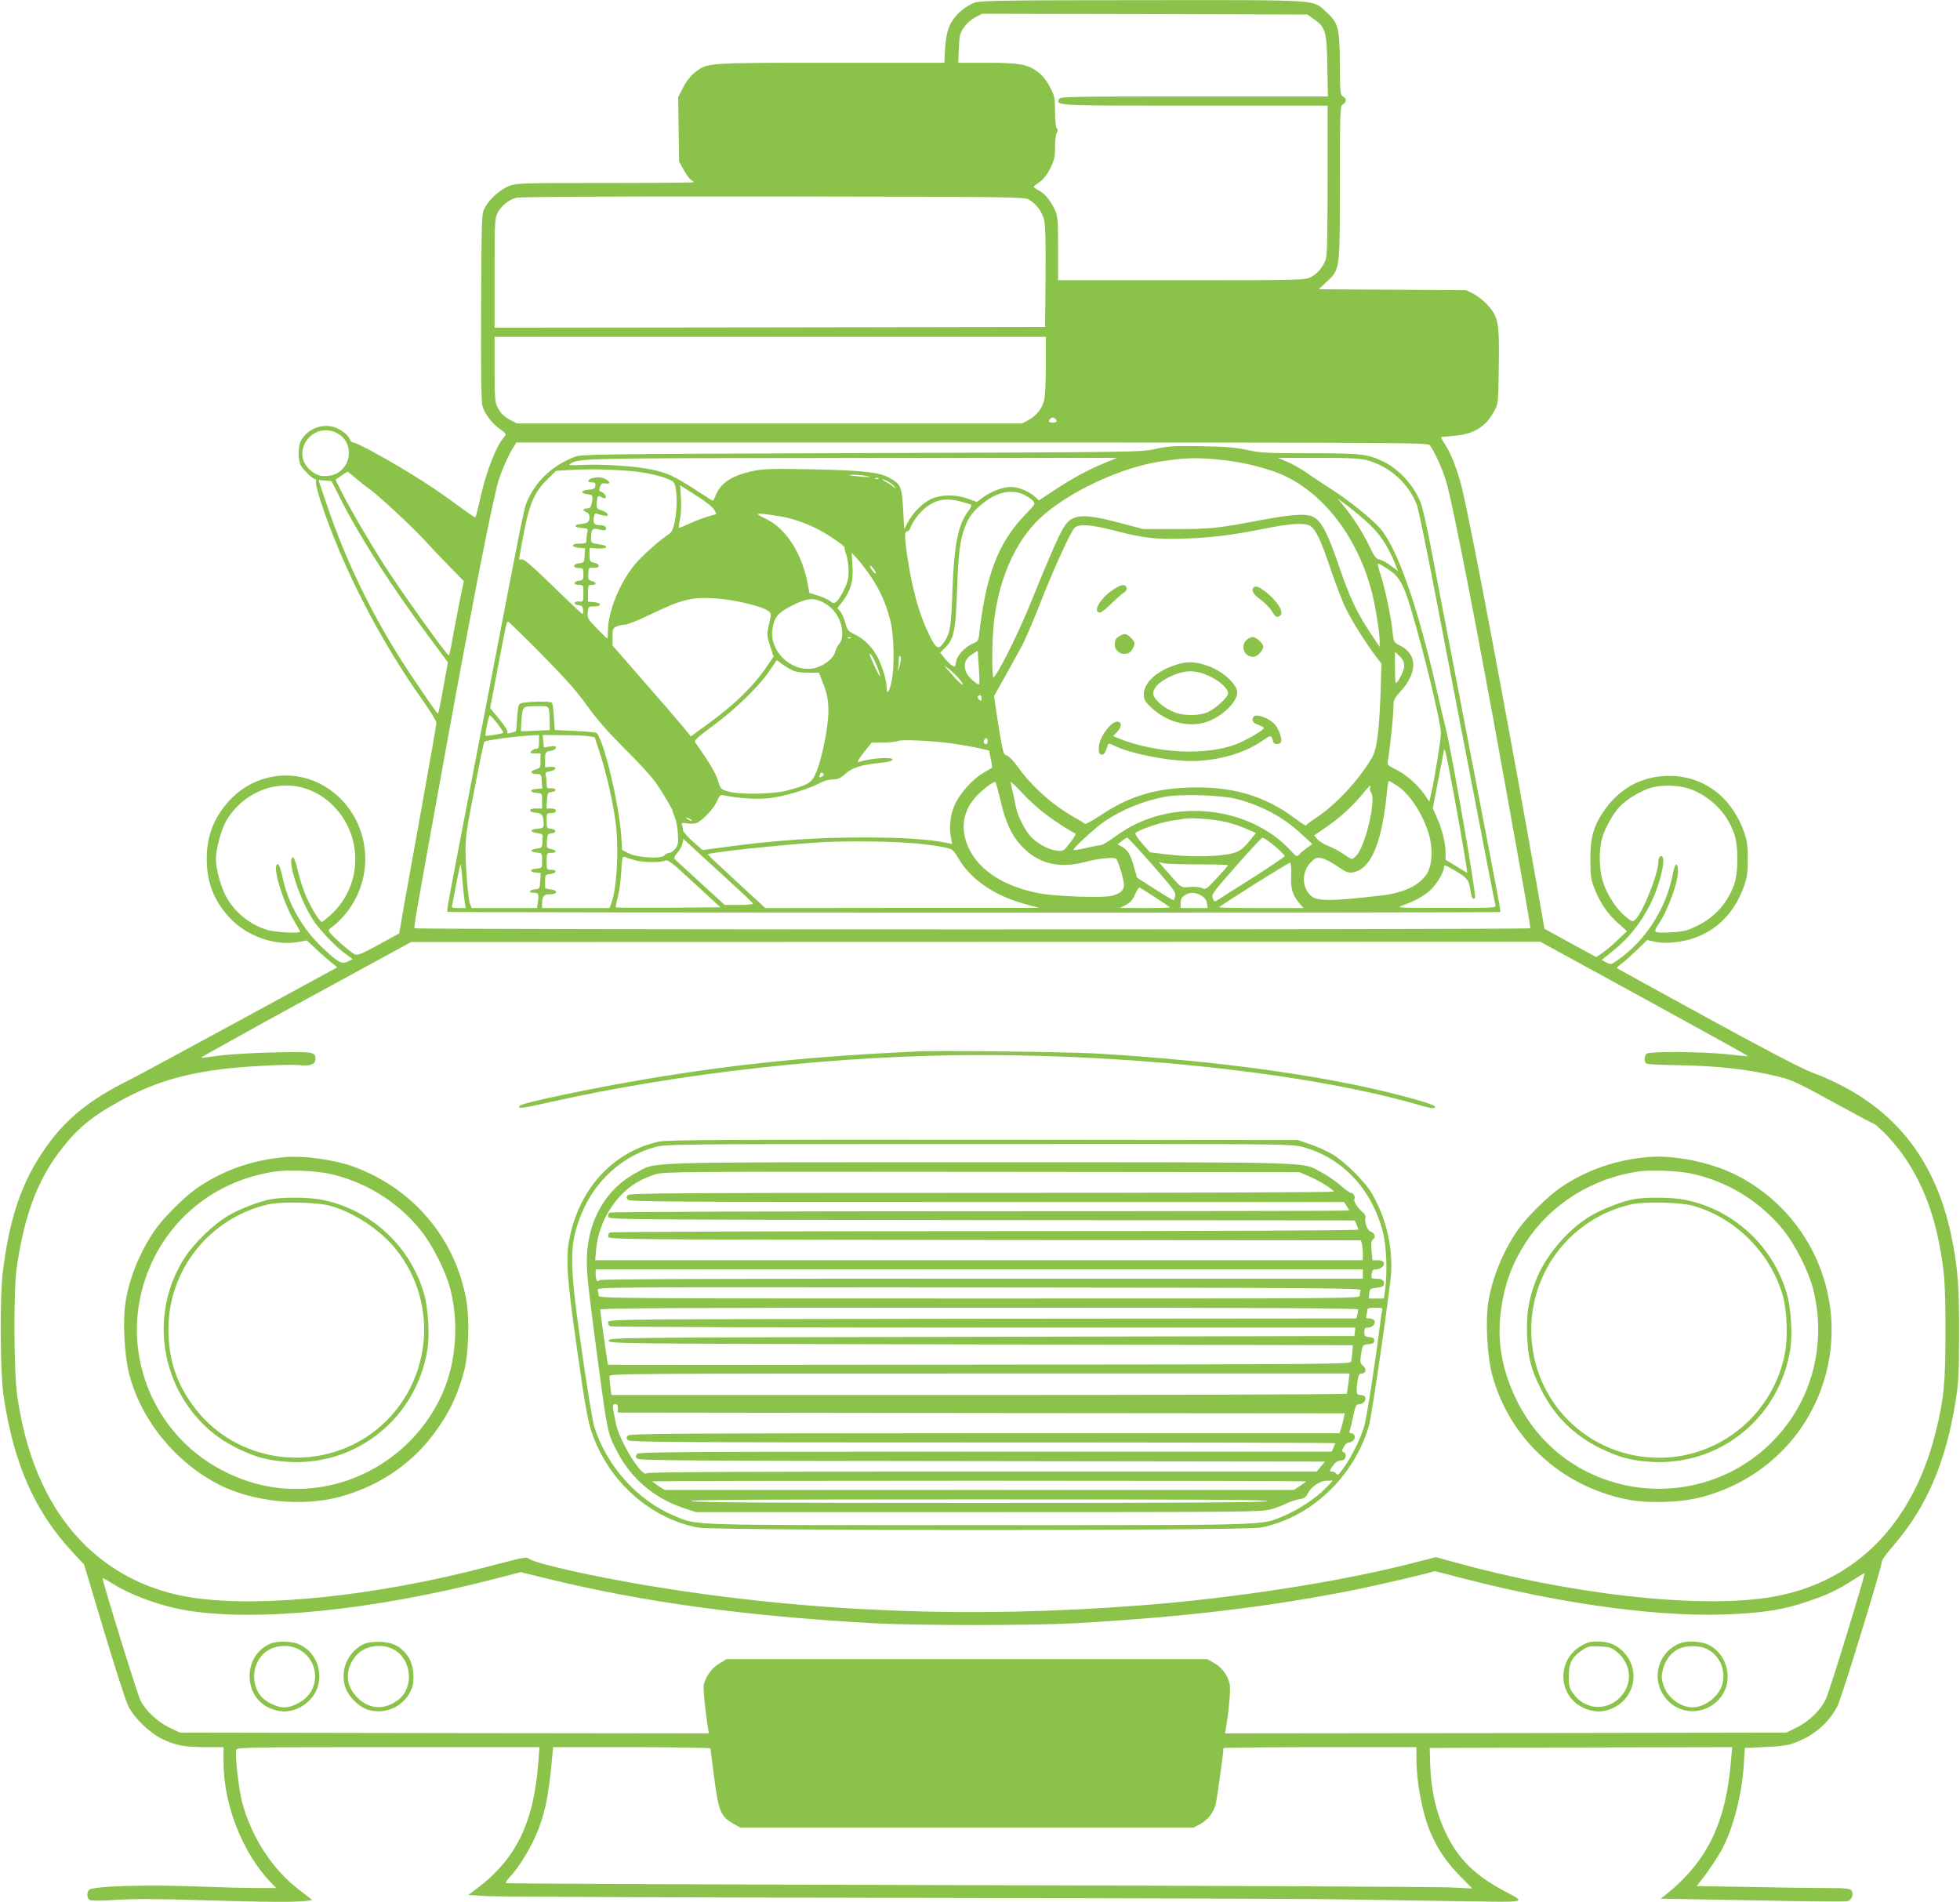
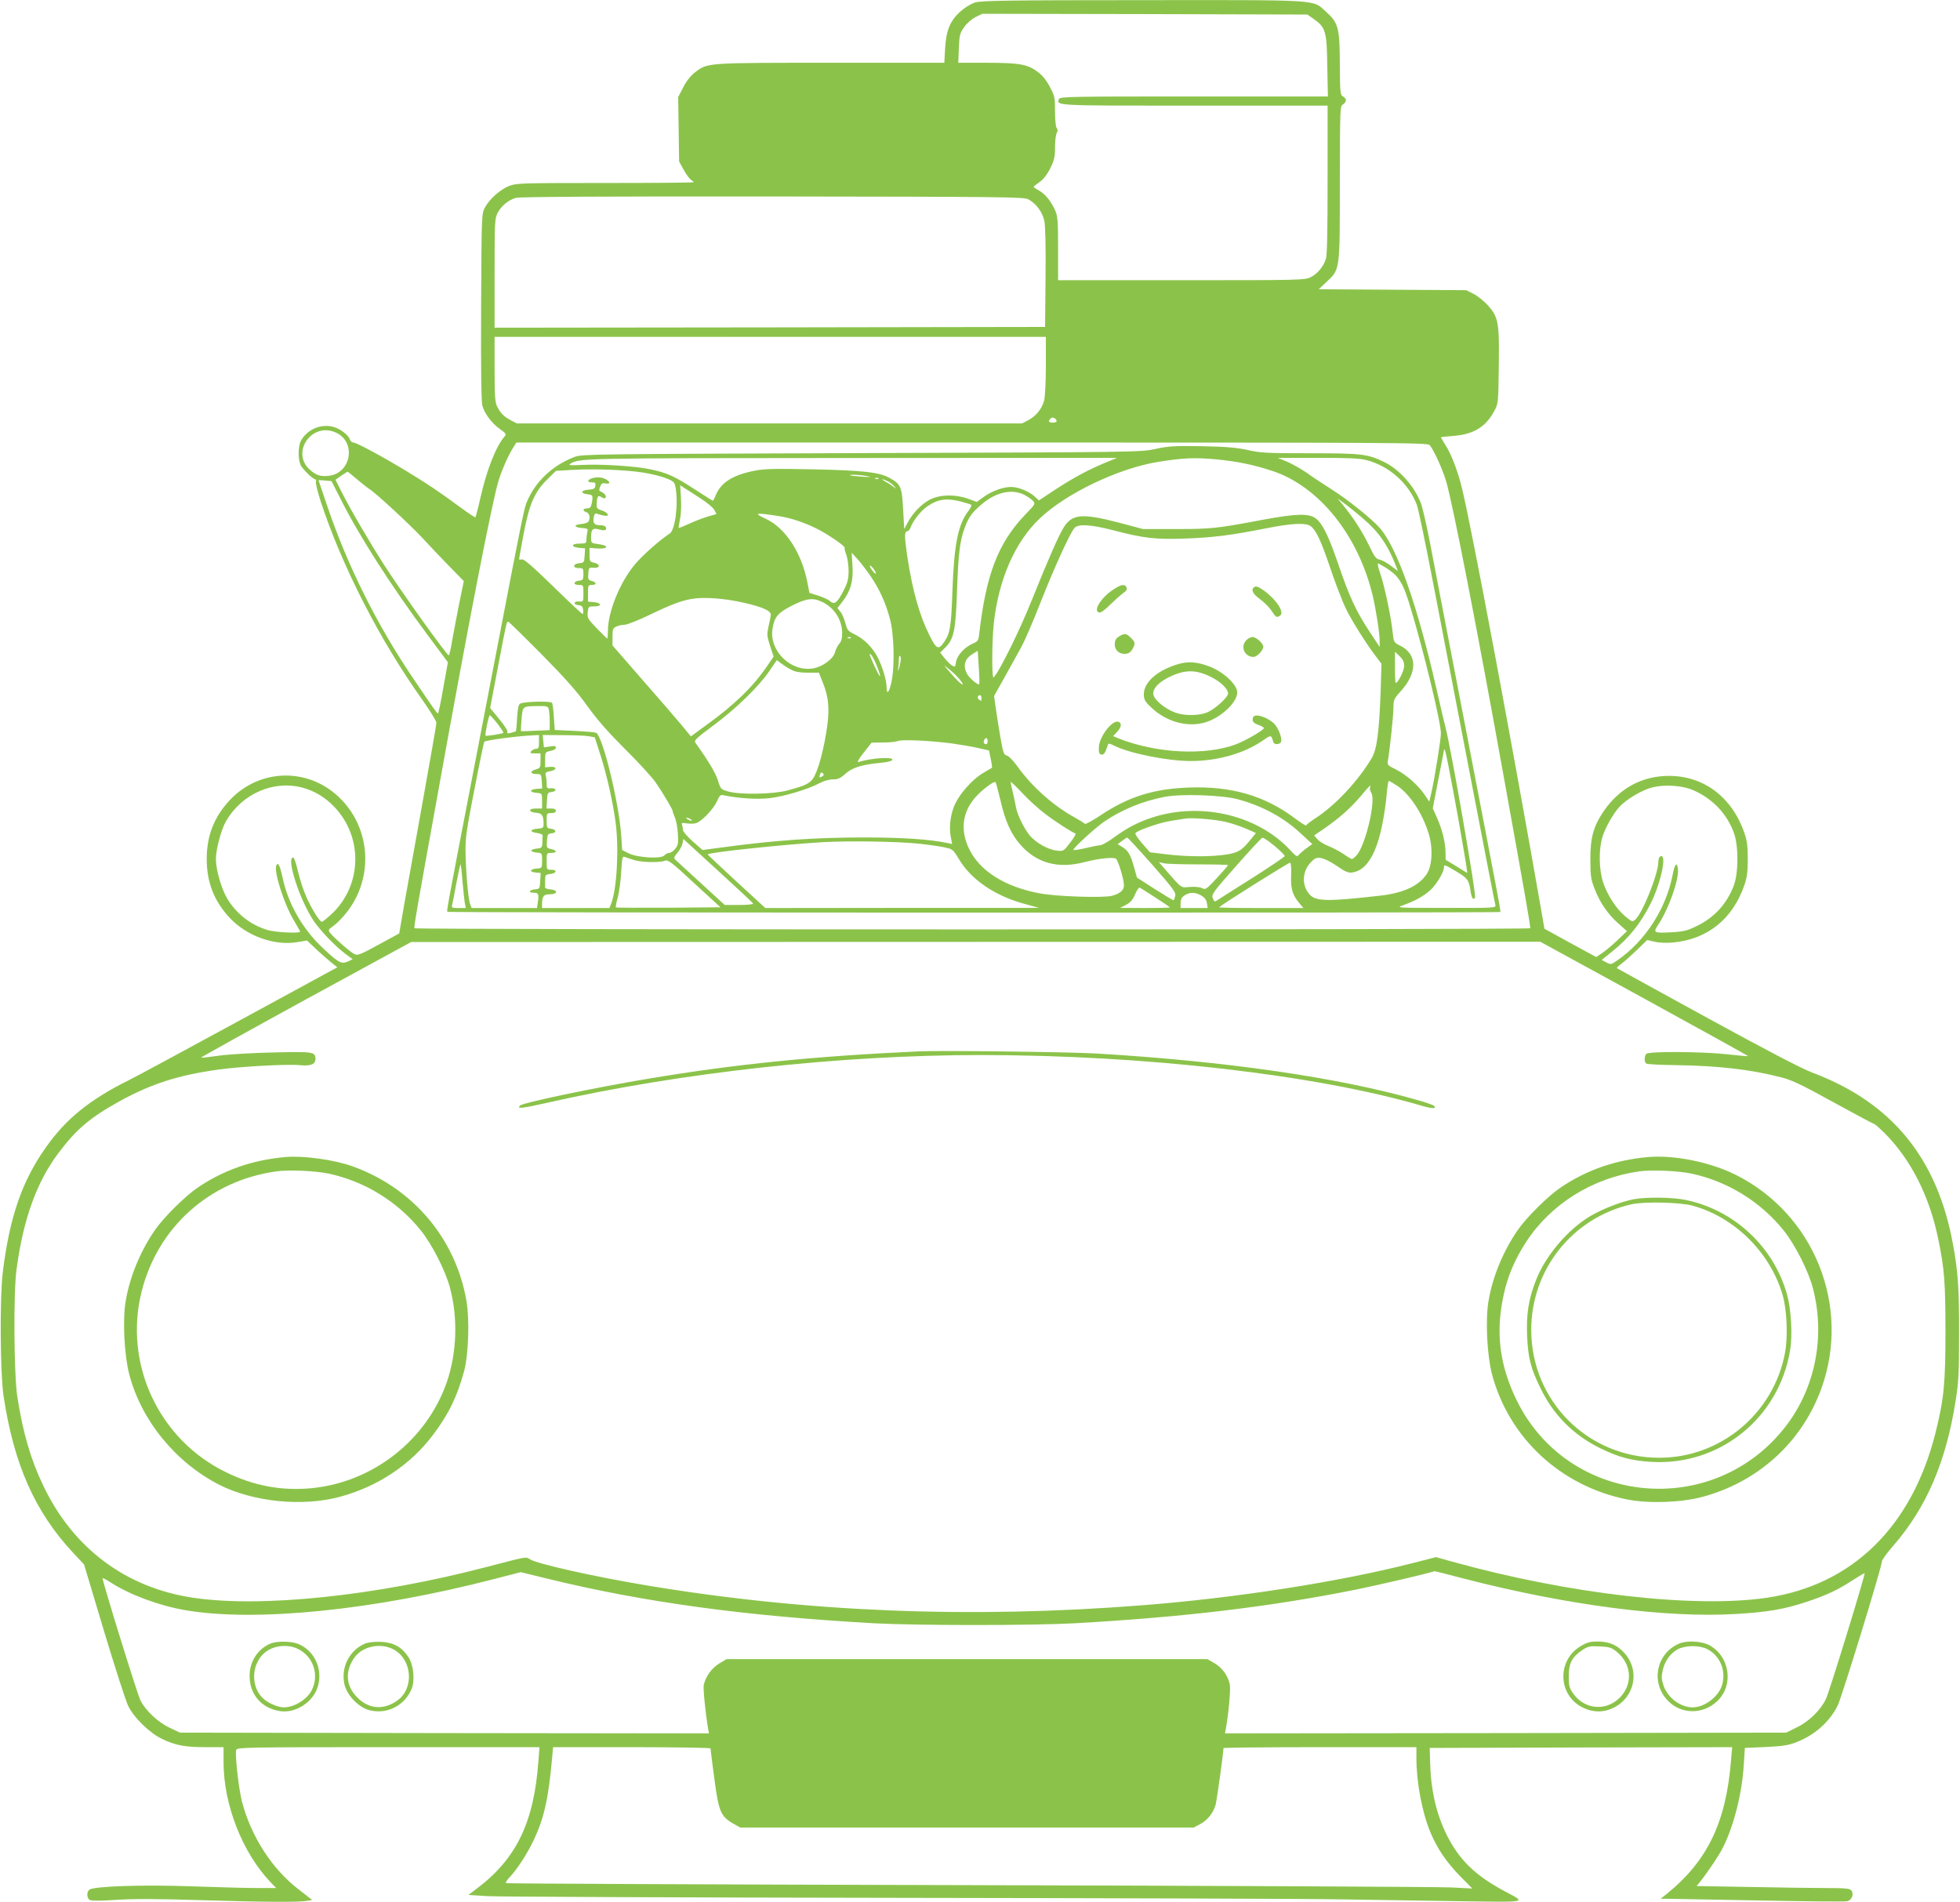
<svg xmlns="http://www.w3.org/2000/svg" version="1.0" width="1280pt" height="1242pt" viewBox="0 0 1280 1242" preserveAspectRatio="xMidYMid meet">
  <g transform="translate(0,1242) scale(0.1,-0.1)" fill="#8bc34a" stroke="none">
    <path d="M6369 12404 c-27 -8 -68 -33 -97 -59 -68 -61 -93 -124 -100 -242 l-5 -93 -742 0 c-819 0 -803 1 -887 -63 -27 -21 -55 -56 -76 -97 l-33 -64 3 -211 3 -210 30 -54 c16 -30 38 -59 47 -65 10 -6 18 -13 18 -16 0 -3 -260 -5 -578 -5 -544 0 -580 -1 -626 -19 -59 -23 -129 -85 -159 -141 -22 -40 -22 -46 -25 -648 -2 -393 1 -621 8 -646 14 -52 62 -116 115 -153 39 -28 43 -34 31 -47 -56 -64 -117 -219 -157 -395 -16 -72 -32 -132 -34 -134 -2 -3 -44 25 -92 60 -147 108 -212 152 -348 235 -159 97 -336 193 -358 193 -8 0 -18 9 -22 20 -9 28 -60 68 -104 81 -83 25 -177 -15 -217 -92 -18 -36 -18 -122 0 -158 16 -29 80 -91 95 -91 5 0 7 -8 4 -18 -2 -9 12 -66 31 -126 139 -423 387 -908 664 -1296 50 -71 92 -139 92 -150 0 -10 -40 -241 -89 -512 -49 -271 -104 -577 -122 -679 l-32 -185 -134 -73 c-113 -62 -138 -72 -156 -63 -26 11 -133 105 -159 137 -17 21 -16 23 23 51 22 16 60 56 86 89 191 248 146 601 -99 788 -206 156 -490 131 -667 -58 -103 -110 -151 -233 -151 -385 0 -152 48 -275 151 -385 112 -119 294 -184 445 -157 l59 10 60 -57 c33 -31 78 -70 99 -87 l39 -31 -634 -345 c-349 -190 -677 -367 -729 -393 -254 -126 -411 -253 -541 -439 -156 -220 -237 -457 -281 -816 -20 -164 -17 -655 5 -805 67 -447 205 -759 455 -1026 l71 -76 130 -434 c72 -239 143 -459 158 -489 37 -78 142 -179 223 -217 88 -42 150 -53 285 -53 l115 0 0 -99 c0 -277 124 -592 308 -784 l36 -37 -119 0 c-66 0 -258 5 -428 11 -322 12 -646 1 -674 -22 -19 -16 -16 -57 4 -67 11 -6 78 -6 173 1 111 7 266 7 545 -2 427 -13 640 -14 697 -5 l37 6 -86 67 c-175 133 -313 347 -373 576 -22 88 -47 312 -37 338 6 16 81 17 993 17 l987 0 -7 -92 c-29 -400 -144 -638 -404 -833 l-53 -40 128 -8 c70 -4 1273 -9 2673 -11 1400 -2 2707 -6 2905 -10 198 -3 545 -8 770 -12 457 -6 433 -11 290 66 -191 102 -296 205 -376 365 -71 143 -106 299 -110 490 l-2 80 987 3 988 2 -7 -82 c-32 -408 -154 -661 -420 -876 l-40 -32 40 0 c22 0 291 -5 597 -11 306 -6 568 -9 582 -5 30 7 45 48 26 71 -10 12 -41 15 -159 15 -80 0 -305 3 -499 7 l-352 6 25 31 c45 56 122 170 147 221 71 140 125 355 136 540 l7 110 135 6 c106 5 148 11 195 29 124 47 220 131 276 241 27 55 289 907 289 942 0 10 33 55 73 101 217 249 346 548 409 951 19 120 22 183 22 435 1 291 -7 408 -40 585 -103 564 -401 926 -918 1120 -65 24 -307 150 -685 357 -322 176 -588 323 -591 325 -3 3 9 14 25 26 17 12 62 52 101 89 l71 69 49 -11 c28 -7 79 -9 119 -5 225 20 391 153 467 375 18 51 22 88 22 170 0 82 -4 119 -22 170 -80 233 -264 373 -492 373 -178 0 -327 -82 -430 -235 -65 -97 -85 -173 -84 -313 0 -105 4 -128 27 -188 35 -91 87 -167 156 -228 l56 -50 -63 -60 c-34 -33 -80 -70 -100 -84 l-38 -25 -169 92 -169 93 -18 105 c-190 1089 -453 2493 -520 2770 -26 108 -69 223 -108 283 -16 26 -30 49 -30 51 0 2 36 6 80 9 133 10 213 59 268 162 27 50 27 52 30 293 4 287 -2 321 -73 400 -25 27 -66 60 -92 73 l-48 24 -482 3 -481 3 48 45 c92 86 90 69 90 646 1 490 1 504 20 516 25 16 26 38 1 52 -18 9 -20 23 -21 211 -1 238 -9 270 -92 344 -88 79 -20 75 -1197 74 -877 0 -1054 -3 -1092 -15z m2212 -109 c76 -54 84 -81 87 -307 l4 -198 -875 0 c-799 0 -875 -1 -881 -16 -17 -45 -33 -44 885 -44 l869 0 0 -484 c0 -334 -3 -493 -11 -517 -17 -51 -55 -97 -99 -119 -38 -19 -60 -20 -845 -20 l-805 0 0 208 c0 183 -3 212 -20 250 -28 61 -65 106 -105 128 -19 10 -35 21 -35 24 1 3 18 17 39 31 25 18 49 48 70 90 26 53 31 73 31 136 0 41 5 84 11 95 8 14 8 23 0 31 -6 6 -11 51 -11 108 0 90 -2 102 -33 160 -20 40 -48 75 -75 96 -70 53 -121 63 -335 63 l-189 0 4 95 c3 85 7 99 34 137 17 25 48 52 74 66 l45 22 1062 -2 1061 -3 43 -30z m-1865 -1177 c52 -28 91 -82 104 -140 7 -35 10 -159 8 -373 l-3 -320 -1797 -3 -1798 -2 0 355 c0 336 1 358 20 395 23 45 70 84 120 98 23 7 604 10 1675 9 1522 -2 1642 -3 1671 -19z m114 -1085 c0 -105 -5 -206 -11 -228 -15 -55 -52 -101 -102 -128 l-42 -22 -1650 0 -1650 0 -40 21 c-46 25 -66 45 -89 91 -13 26 -16 68 -16 243 l0 210 1800 0 1800 0 0 -187z m70 -364 c0 -5 -11 -9 -25 -9 -27 0 -32 9 -13 28 12 12 38 -1 38 -19z m-4704 -75 c131 -62 98 -262 -46 -281 -53 -7 -84 2 -125 38 -130 114 13 318 171 243z m7141 -81 c31 -40 84 -158 108 -239 43 -147 200 -952 374 -1919 142 -787 178 -990 174 -997 -5 -10 -7281 -10 -7286 0 -5 8 13 111 159 917 195 1084 350 1880 391 2010 24 75 67 172 101 222 l14 23 2976 0 c2821 0 2976 -1 2989 -17z m-7008 -221 c31 -26 67 -55 81 -64 46 -29 276 -242 355 -328 43 -47 120 -128 171 -180 l93 -95 -29 -140 c-15 -77 -36 -186 -46 -242 -9 -57 -20 -103 -23 -103 -14 1 -309 414 -422 590 -97 152 -220 362 -279 479 l-39 78 37 26 c20 14 39 25 41 26 3 1 30 -21 60 -47z m-110 -120 c121 -244 338 -583 576 -902 l130 -175 -30 -167 c-16 -93 -32 -168 -35 -168 -6 1 -28 32 -155 220 -242 356 -435 743 -569 1139 -31 90 -56 164 -56 165 0 1 19 0 43 -2 l42 -4 54 -106z m-243 -1896 c78 -21 148 -63 208 -126 187 -196 181 -508 -14 -695 -32 -30 -63 -55 -68 -55 -14 0 -66 83 -102 164 -17 37 -41 110 -53 162 -12 52 -26 94 -32 94 -49 2 43 -281 135 -416 45 -65 144 -168 203 -211 l50 -37 -31 -15 c-42 -19 -61 -9 -164 88 -133 125 -227 290 -263 462 -17 78 -30 103 -41 76 -16 -42 53 -256 117 -361 21 -36 39 -67 39 -70 0 -13 -160 -5 -211 10 -109 32 -204 105 -264 204 -39 65 -75 189 -75 260 0 65 35 194 67 249 104 178 310 268 499 217z m9088 -19 c124 -57 213 -151 259 -275 31 -82 31 -262 0 -344 -44 -118 -126 -209 -239 -264 -63 -31 -85 -37 -163 -42 -123 -7 -128 -4 -90 52 65 97 134 290 127 359 -5 52 -21 37 -34 -33 -43 -224 -179 -435 -361 -561 -41 -29 -44 -29 -73 -14 l-30 16 72 58 c105 84 183 182 246 307 71 141 112 340 63 310 -6 -4 -11 -19 -11 -34 0 -78 -102 -333 -150 -377 -19 -17 -21 -16 -64 19 -58 47 -119 140 -146 222 -28 83 -30 213 -6 295 18 62 73 159 114 202 41 43 121 93 187 117 85 30 218 24 299 -13z m-325 -1359 c374 -205 679 -374 677 -375 -2 -2 -63 4 -137 12 -166 18 -510 20 -527 3 -15 -15 -15 -55 0 -64 6 -4 95 -9 197 -10 273 -4 480 -28 677 -78 74 -18 133 -46 347 -164 142 -78 262 -142 266 -142 5 0 34 -26 66 -57 174 -174 297 -416 354 -700 39 -189 46 -281 46 -598 0 -340 -10 -442 -65 -662 -154 -613 -543 -994 -1100 -1077 -471 -70 -1291 23 -2054 235 l-108 30 -157 -40 c-477 -122 -1158 -228 -1771 -275 -1114 -87 -2182 -44 -3224 130 -337 56 -719 141 -765 171 -28 18 -18 19 -286 -51 -720 -188 -1469 -267 -1915 -200 -440 66 -784 324 -979 735 -81 170 -132 345 -168 579 -22 143 -26 677 -5 830 44 328 131 570 273 759 116 155 207 233 401 340 204 112 382 170 644 206 139 20 456 37 530 29 72 -7 104 5 104 40 0 47 -13 49 -273 43 -138 -3 -291 -12 -356 -21 -62 -9 -115 -15 -118 -13 -2 2 306 173 684 380 l688 375 3687 1 3687 1 680 -372z m-1176 -3788 c671 -173 1321 -258 1777 -230 204 12 316 31 461 80 129 43 200 76 304 144 38 24 71 44 72 42 6 -6 -230 -776 -253 -822 -34 -72 -111 -147 -192 -186 l-67 -33 -1832 -3 -1833 -2 5 27 c20 113 33 264 26 295 -13 57 -49 106 -99 136 l-47 27 -1570 0 -1570 0 -47 -28 c-48 -28 -89 -84 -102 -140 -5 -23 10 -179 29 -290 l5 -27 -1728 2 -1727 3 -65 31 c-78 36 -159 112 -193 180 -20 39 -247 773 -247 797 0 4 26 -10 57 -30 122 -78 313 -149 481 -178 457 -79 1226 -2 2015 202 l178 46 167 -41 c636 -156 1299 -246 2142 -293 277 -15 1035 -15 1305 0 716 40 1283 108 1845 221 146 30 444 99 508 119 2 1 90 -21 195 -49z m-4923 -1108 c0 -5 11 -94 25 -197 28 -215 42 -248 125 -295 l45 -25 1480 0 1480 0 42 22 c50 27 87 74 102 128 8 31 51 339 51 369 0 3 284 6 630 6 l630 0 0 -73 c0 -156 37 -353 91 -482 44 -106 105 -196 195 -288 l79 -80 -140 7 c-77 4 -1495 11 -3152 15 -1657 4 -3015 10 -3019 13 -3 4 6 19 21 35 53 56 116 153 161 247 68 145 96 271 120 539 l6 67 514 0 c283 0 514 -4 514 -8z" />
    <path d="M7545 9488 c-99 -21 -114 -21 -1920 -27 -1738 -6 -1822 -7 -1870 -24 -148 -55 -264 -166 -318 -304 -15 -39 -41 -167 -167 -823 -27 -140 -108 -561 -180 -935 -172 -892 -174 -904 -168 -910 6 -6 6869 -7 6875 -1 5 5 10 -21 -237 1261 -100 517 -199 1034 -221 1149 -22 115 -49 231 -59 258 -42 112 -141 223 -243 272 -105 51 -146 56 -483 56 -279 0 -321 2 -405 21 -74 16 -139 22 -299 25 -180 3 -217 1 -305 -18z m-330 -91 c-112 -47 -205 -97 -326 -176 l-104 -69 -25 23 c-37 35 -109 65 -157 65 -53 0 -129 -28 -183 -68 l-41 -30 -57 21 c-84 30 -182 28 -248 -5 -57 -30 -112 -87 -146 -150 l-23 -43 -7 130 c-8 146 -16 164 -87 203 -66 38 -173 50 -501 57 -251 5 -318 4 -382 -9 -142 -28 -218 -76 -253 -158 -8 -21 -17 -38 -20 -38 -2 0 -57 35 -122 77 -128 83 -178 106 -285 128 -98 21 -317 35 -440 29 -83 -4 -99 -3 -84 7 60 37 62 37 1841 38 l1730 1 -80 -33z m730 23 c138 -14 233 -33 360 -74 308 -100 567 -422 661 -822 21 -92 44 -239 44 -289 l0 -40 -66 100 c-88 134 -131 226 -204 440 -64 187 -103 266 -148 300 -45 33 -126 31 -338 -8 -305 -58 -345 -62 -574 -62 l-215 0 -162 43 c-235 61 -301 55 -355 -30 -36 -59 -99 -202 -208 -473 -78 -196 -213 -471 -251 -509 -12 -14 -12 230 1 352 31 286 138 532 299 685 174 166 516 329 776 371 166 26 235 29 380 16z m980 -5 c148 -39 273 -150 328 -292 9 -23 59 -263 111 -535 52 -271 163 -846 246 -1278 83 -432 153 -793 156 -802 5 -17 -15 -18 -323 -17 -327 0 -328 0 -278 18 77 28 132 58 176 98 40 36 89 118 89 148 0 21 3 20 82 -27 73 -44 81 -54 92 -130 7 -44 18 -59 29 -40 10 16 -157 977 -193 1112 -5 19 -33 136 -61 260 -123 539 -255 913 -368 1042 -55 62 -207 184 -316 253 -52 33 -125 81 -162 108 -38 26 -95 58 -128 72 l-60 25 260 0 c203 0 274 -3 320 -15z m-4726 -81 c51 -8 119 -24 150 -37 52 -20 56 -25 63 -62 19 -108 -3 -278 -39 -300 -55 -34 -176 -140 -226 -200 -99 -118 -177 -310 -177 -437 0 -26 -2 -48 -4 -48 -2 0 -33 30 -68 66 -59 61 -63 68 -60 105 4 38 5 39 44 39 51 0 47 24 -5 28 l-37 3 0 55 c0 51 1 54 25 54 33 0 32 18 -1 26 -22 6 -25 11 -22 48 3 40 4 41 36 38 42 -3 44 24 2 33 -28 6 -30 10 -30 52 l0 45 52 -4 c70 -4 78 19 9 28 -51 7 -51 7 -51 43 0 55 10 65 54 53 21 -6 38 -7 42 -1 9 16 -6 29 -34 29 -40 0 -50 11 -45 48 4 26 9 32 22 27 9 -4 29 -9 45 -12 41 -9 30 19 -15 34 -31 10 -34 14 -32 49 3 46 9 52 33 36 14 -8 21 -9 26 0 6 10 -15 33 -38 40 -6 2 -5 14 1 29 8 21 15 26 35 22 35 -7 33 12 -3 30 -18 9 -42 12 -66 8 -45 -7 -60 -31 -20 -31 22 0 26 -4 23 -22 -2 -19 -10 -24 -46 -26 -51 -4 -53 -25 -4 -30 34 -3 36 -9 26 -61 -5 -24 -12 -31 -30 -31 -29 0 -32 -16 -4 -25 20 -6 27 -39 12 -62 -4 -6 -24 -13 -45 -15 -52 -4 -51 -22 2 -26 39 -3 42 -5 37 -25 -3 -12 -6 -34 -6 -49 0 -26 -3 -28 -46 -28 -56 0 -57 -23 0 -28 l37 -3 -3 -47 c-3 -45 -4 -47 -35 -50 -43 -4 -45 -32 -3 -32 28 0 30 -2 30 -39 0 -36 -3 -40 -27 -43 -39 -4 -42 -28 -4 -28 31 0 31 0 31 -55 0 -54 -1 -56 -26 -53 -15 2 -29 -2 -31 -9 -2 -7 8 -13 24 -15 22 -2 29 -9 31 -30 2 -16 0 -28 -3 -28 -4 0 -91 81 -193 181 -136 132 -190 179 -204 176 -10 -3 -18 -2 -18 2 0 4 14 79 30 167 37 193 71 272 155 354 l56 55 102 6 c138 9 352 1 466 -17z m1466 -24 c30 -6 21 -7 -35 -3 -41 3 -77 7 -79 9 -8 7 74 3 114 -6z m72 -16 c-3 -3 -12 -4 -19 -1 -8 3 -5 6 6 6 11 1 17 -2 13 -5z m62 -18 c15 -8 34 -23 42 -33 13 -17 13 -17 -6 -2 -11 9 -33 24 -50 32 -16 9 -26 16 -22 17 4 0 20 -6 36 -14z m-1230 -107 c45 -28 88 -64 96 -79 l14 -27 -59 -17 c-32 -10 -87 -31 -121 -47 -34 -16 -64 -28 -66 -26 -2 2 2 28 8 58 7 30 9 90 6 137 l-5 83 23 -15 c13 -8 60 -38 104 -67z m2117 21 c23 -11 49 -29 59 -40 18 -20 17 -22 -47 -88 -180 -187 -259 -393 -304 -788 -4 -36 -10 -44 -37 -55 -55 -23 -106 -77 -113 -120 -6 -37 -7 -38 -30 -23 -12 9 -34 31 -48 49 l-26 33 34 34 c56 56 67 112 76 368 8 242 19 331 50 413 26 69 46 97 102 146 96 85 200 111 284 71z m-412 -45 c32 -9 63 -18 68 -21 5 -3 -3 -22 -18 -41 -67 -88 -93 -216 -104 -518 -8 -239 -15 -279 -53 -336 -37 -55 -51 -50 -95 38 -67 133 -113 295 -147 521 -19 128 -19 162 -1 162 8 0 18 12 24 28 16 44 69 110 112 138 67 45 124 52 214 29z m2633 -116 c100 -86 159 -173 212 -311 l10 -27 -44 33 c-24 19 -57 37 -74 41 -25 5 -35 19 -69 90 -44 91 -101 180 -166 260 l-41 50 45 -33 c25 -18 82 -64 127 -103z m-3818 20 c77 -12 164 -41 246 -82 67 -33 189 -116 181 -124 -2 -3 2 -24 11 -46 8 -23 15 -71 15 -106 -1 -54 -6 -76 -34 -130 -40 -78 -59 -92 -87 -67 -11 10 -45 26 -77 36 l-58 18 -12 63 c-37 196 -143 360 -271 420 -86 40 -73 43 86 18z m3469 -64 c37 -27 68 -93 131 -279 33 -98 78 -215 100 -260 40 -82 135 -233 199 -316 l34 -45 -6 -190 c-10 -261 -24 -368 -58 -426 -86 -146 -237 -308 -364 -390 -35 -23 -64 -45 -64 -50 0 -4 -32 16 -71 45 -197 149 -416 213 -694 203 -231 -8 -397 -60 -580 -183 -52 -34 -97 -59 -100 -54 -3 4 -35 24 -71 44 -137 76 -276 200 -368 329 -27 38 -58 70 -71 73 -20 5 -24 17 -44 132 -12 70 -25 156 -30 192 l-9 65 73 130 c40 72 88 159 108 195 19 36 75 164 122 285 91 231 194 456 222 487 25 28 107 23 257 -16 195 -51 274 -60 465 -53 180 6 305 22 531 67 167 33 255 37 288 15z m-2873 -327 c58 -85 99 -174 127 -280 27 -100 32 -314 9 -415 -15 -68 -31 -83 -31 -30 0 43 -26 129 -56 190 -35 68 -88 122 -148 152 -48 24 -53 29 -65 75 -7 27 -21 61 -32 74 l-20 25 35 45 c52 69 70 133 63 233 l-5 83 39 -42 c21 -24 59 -73 84 -110z m3366 54 c86 -55 112 -97 162 -265 86 -285 197 -744 197 -816 0 -40 -42 -301 -63 -391 l-13 -55 -31 46 c-44 64 -123 133 -189 165 -53 26 -55 29 -50 58 12 66 36 294 36 344 0 50 3 58 46 106 113 124 111 244 -3 300 -41 21 -41 22 -48 86 -10 100 -52 297 -79 378 -14 39 -21 72 -17 72 4 0 27 -13 52 -28z m-3331 -36 c0 -6 -9 0 -20 14 -26 33 -25 52 0 21 11 -13 20 -28 20 -35z m-863 -192 c123 -28 179 -53 177 -80 -1 -11 -8 -44 -15 -75 -11 -51 -11 -62 10 -127 l23 -70 -41 -60 c-91 -135 -216 -256 -398 -387 l-101 -74 -61 74 c-33 40 -148 173 -256 296 l-195 224 0 56 c0 50 3 57 25 67 14 7 39 12 54 12 16 0 89 29 162 64 148 71 209 94 284 106 74 12 211 2 332 -26z m508 7 c82 -37 134 -117 135 -205 0 -35 -6 -56 -19 -70 -11 -12 -23 -37 -28 -56 -11 -43 -82 -95 -143 -105 -145 -25 -288 115 -265 258 12 78 34 104 125 151 95 48 137 54 195 27z m-1829 -343 c157 -159 233 -245 299 -338 64 -89 134 -169 245 -280 86 -85 177 -184 202 -220 44 -63 115 -183 111 -187 -1 -2 5 -20 14 -40 9 -21 18 -70 20 -108 4 -61 1 -75 -17 -98 -12 -15 -30 -27 -40 -27 -9 0 -24 -7 -31 -16 -20 -25 -179 -15 -235 14 l-41 21 -6 93 c-15 220 -122 656 -165 673 -9 3 -74 9 -143 12 l-126 6 -6 83 c-2 45 -8 88 -12 94 -8 13 -173 9 -206 -4 -13 -6 -17 -27 -22 -92 -2 -47 -6 -87 -8 -89 -2 -2 -17 -7 -33 -11 -21 -5 -27 -4 -22 5 4 6 -18 42 -53 84 l-60 73 49 259 c60 313 58 305 69 305 4 0 102 -96 217 -212z m2021 106 c-3 -3 -12 -4 -19 -1 -8 3 -5 6 6 6 11 1 17 -2 13 -5z m838 -302 c-8 -9 -66 41 -80 68 -28 54 -15 98 38 130 l32 20 7 -107 c4 -59 5 -109 3 -111z m2775 118 c0 -30 -40 -110 -55 -110 -3 0 -5 46 -5 102 l0 102 30 -29 c22 -21 30 -38 30 -65z m-3440 -8 c12 -30 19 -56 17 -58 -5 -5 -67 129 -67 142 1 18 31 -31 50 -84z m145 8 c-8 -30 -12 -40 -10 -21 3 18 5 47 5 64 0 20 4 27 9 22 6 -6 5 -30 -4 -65z m-705 -25 c24 -13 58 -18 106 -18 l72 0 20 -51 c33 -81 42 -126 42 -206 -1 -95 -40 -294 -76 -384 -31 -78 -47 -89 -191 -128 -94 -25 -307 -29 -387 -7 -48 14 -50 15 -68 74 -16 50 -64 129 -146 244 -11 15 2 28 115 112 149 110 298 255 367 356 l49 72 31 -23 c17 -13 47 -32 66 -41z m1098 -63 c46 -59 5 -33 -54 36 -58 66 -58 66 -15 31 25 -19 55 -50 69 -67z m142 -123 c0 -18 -2 -19 -15 -9 -15 12 -12 30 6 30 5 0 9 -10 9 -21z m-2826 -71 c3 -13 6 -48 6 -79 l0 -57 -92 -4 c-51 -3 -94 -4 -96 -3 -1 1 1 36 4 78 8 87 5 84 105 86 61 1 67 -1 73 -21z m-335 -94 c23 -31 41 -57 38 -60 -6 -6 -111 -23 -116 -18 -6 5 21 134 28 133 3 0 26 -25 50 -55z m271 -119 c0 -37 -3 -45 -19 -45 -10 0 -24 -7 -31 -15 -11 -13 -7 -15 24 -15 l36 0 0 -48 c0 -45 -2 -48 -32 -57 -40 -12 -35 -30 7 -30 29 0 30 -2 33 -47 l3 -47 -38 -3 c-47 -4 -46 -22 2 -26 35 -3 35 -3 35 -53 l0 -49 -41 0 c-51 0 -49 -24 3 -28 38 -3 48 -18 48 -74 0 -24 -4 -27 -40 -30 -51 -4 -53 -21 -3 -28 22 -3 38 -10 37 -17 -1 -7 -2 -28 -2 -47 -2 -32 -5 -35 -37 -38 -20 -2 -35 -7 -35 -13 0 -5 15 -11 35 -13 35 -3 35 -3 35 -52 0 -49 0 -49 -35 -52 -45 -4 -50 -22 -7 -26 l33 -3 -3 -52 c-3 -51 -4 -52 -35 -55 -38 -4 -45 -22 -9 -22 32 0 36 -7 29 -58 l-6 -42 -214 0 -213 0 -10 26 c-13 32 -29 229 -30 355 -1 77 10 150 59 397 32 167 61 306 64 308 10 10 220 38 320 42 l37 2 0 -45z m325 37 l39 -7 38 -118 c41 -128 80 -303 98 -435 23 -173 9 -436 -29 -534 l-11 -28 -220 0 -220 0 0 23 c0 54 10 67 51 67 52 0 55 27 4 32 -20 2 -35 6 -35 11 0 4 0 25 0 46 0 37 2 40 32 43 42 4 50 28 9 28 -31 0 -31 0 -31 55 0 54 0 55 30 55 39 0 39 17 -1 25 -29 7 -30 9 -27 53 3 43 5 47 31 50 35 4 30 26 -6 30 -25 3 -27 7 -27 53 0 48 1 49 30 49 20 0 30 5 30 15 0 10 -10 15 -31 15 l-30 0 3 53 c3 49 5 52 31 55 16 2 26 8 24 15 -2 7 -16 11 -31 9 -23 -2 -26 1 -26 30 0 18 -3 43 -6 54 -5 18 0 22 31 28 45 9 42 32 -3 28 l-32 -3 0 50 c0 49 1 50 35 57 21 4 35 12 35 21 0 12 -8 13 -39 8 l-39 -6 -4 40 -4 41 131 -1 c71 0 148 -3 170 -7z m2605 -32 c0 -19 -11 -26 -23 -14 -8 8 3 34 14 34 5 0 9 -9 9 -20z m-234 -15 c56 -8 133 -21 172 -30 l71 -16 11 -55 c7 -31 10 -57 8 -58 -1 -1 -23 -14 -49 -29 -83 -47 -174 -152 -203 -235 -21 -58 -28 -132 -17 -186 l9 -48 -32 7 c-114 24 -294 36 -541 36 -325 0 -593 -19 -943 -67 l-114 -15 -64 56 c-35 31 -64 65 -64 75 0 10 -3 25 -6 34 -5 12 1 14 30 9 19 -3 46 -3 60 1 36 9 115 91 138 143 18 40 23 44 46 39 98 -20 218 -28 301 -18 96 12 247 57 322 97 28 15 63 25 88 25 33 0 49 7 81 36 45 41 110 61 228 72 46 4 77 12 80 20 7 21 -138 12 -221 -14 -12 -4 -1 17 33 60 l52 66 76 1 c43 0 86 5 97 10 25 11 216 2 351 -16z m3309 -500 c24 -137 47 -272 51 -298 l6 -48 -70 43 -71 43 -1 50 c0 62 -22 150 -57 228 l-26 58 31 162 c18 89 35 180 39 202 6 37 8 32 30 -75 13 -63 43 -227 68 -365z m-4155 285 c-8 -5 -16 -8 -17 -6 -2 2 -1 11 3 20 5 13 10 14 18 6 8 -8 7 -13 -4 -20z m1164 -158 c31 -137 70 -222 132 -291 107 -119 245 -156 417 -111 92 24 187 34 205 22 14 -10 52 -134 52 -173 0 -33 -24 -54 -78 -69 -57 -15 -364 -5 -473 16 -228 43 -392 147 -461 292 -57 120 -44 235 39 332 42 49 125 112 134 102 4 -4 18 -58 33 -120z m289 -85 c66 -51 175 -121 200 -130 6 -2 -10 -29 -34 -60 -43 -56 -45 -57 -88 -52 -58 7 -136 51 -177 100 -38 47 -80 134 -89 183 -3 18 -12 61 -20 95 -8 34 -15 66 -15 70 0 5 34 -27 75 -71 41 -44 108 -105 148 -135z m2301 182 c82 -55 163 -176 205 -309 30 -94 25 -212 -11 -267 -51 -78 -153 -125 -304 -142 -340 -39 -419 -38 -460 6 -55 59 -51 154 8 213 27 28 37 31 67 26 19 -3 66 -26 103 -52 58 -40 74 -46 103 -41 91 15 156 122 195 327 10 52 22 134 26 183 4 48 10 87 14 87 3 0 28 -14 54 -31z m-177 -13 c-3 -7 1 -23 8 -33 33 -47 -38 -348 -97 -410 -12 -13 -25 -23 -29 -23 -4 0 -30 15 -57 34 -28 19 -73 42 -99 52 -26 10 -58 30 -69 43 l-22 25 70 48 c97 67 174 136 238 213 54 65 67 77 57 51z m-862 -76 c161 -44 299 -119 411 -224 l74 -68 -37 -27 c-21 -15 -44 -35 -51 -44 -12 -14 -18 -10 -54 29 -221 240 -611 324 -936 204 -80 -30 -140 -63 -217 -119 -38 -28 -79 -51 -90 -51 -11 0 -55 -9 -97 -19 -43 -10 -78 -15 -78 -11 0 14 147 148 205 187 115 77 247 131 390 159 110 21 378 12 480 -16z m-3575 -130 c8 -5 11 -10 5 -10 -5 0 -17 5 -25 10 -8 5 -10 10 -5 10 6 0 17 -5 25 -10z m3505 -20 c39 -10 96 -30 128 -44 l59 -26 -30 -37 c-61 -76 -82 -90 -160 -103 -97 -16 -261 -16 -395 1 l-107 13 -51 58 c-28 32 -48 62 -44 67 10 17 158 69 230 80 39 6 81 13 95 15 47 8 205 -6 275 -24z m-490 -277 c135 -154 155 -181 150 -203 -4 -14 -8 -27 -10 -29 -2 -2 -57 31 -122 72 l-118 76 -19 68 c-23 82 -38 108 -77 132 l-30 18 28 21 c15 12 31 22 35 22 3 0 77 -80 163 -177z m764 150 c46 -34 101 -85 101 -94 0 -4 -93 -67 -207 -140 -115 -72 -218 -138 -230 -146 -21 -14 -23 -13 -33 11 -9 25 0 38 153 211 89 101 166 184 171 184 5 1 25 -11 45 -26z m-3574 -213 c110 -100 202 -186 203 -191 2 -5 -39 -9 -91 -9 l-94 0 -154 141 c-85 78 -160 147 -168 154 -12 12 -10 18 13 46 15 17 30 45 33 61 l6 29 26 -24 c14 -13 116 -106 226 -207z m1290 200 c55 -6 127 -16 159 -23 58 -12 59 -13 98 -77 80 -135 237 -242 433 -294 l90 -25 -894 0 -893 -1 -187 172 c-102 94 -187 174 -189 178 -5 12 482 64 748 80 178 10 490 5 635 -10z m-1866 -106 c50 -16 168 -19 203 -5 21 8 41 -7 193 -148 l170 -156 -339 -3 c-187 -1 -341 0 -344 2 -2 3 3 33 13 68 9 35 19 109 22 166 5 89 8 102 22 96 9 -3 36 -13 60 -20z m3689 -29 c105 0 192 -2 192 -5 0 -3 -33 -41 -73 -84 -69 -74 -74 -78 -96 -66 -15 7 -45 10 -80 8 -62 -6 -50 -14 -170 124 l-33 38 34 -8 c18 -4 120 -7 226 -7z m604 -71 c-4 -87 9 -130 54 -183 l26 -31 -278 0 c-152 0 -275 2 -272 5 18 19 455 293 463 291 6 -2 9 -35 7 -82z m-5412 -37 c5 -58 12 -121 15 -141 l7 -36 -47 0 c-43 0 -47 2 -42 21 3 12 16 77 28 145 13 68 25 122 27 119 2 -2 8 -51 12 -108z m4528 -110 c50 -32 92 -61 92 -63 0 -2 -73 -4 -162 -4 l-163 1 39 20 c29 16 44 33 59 69 12 28 25 46 31 43 6 -3 53 -33 104 -66z m298 14 c22 -13 33 -29 36 -50 l5 -31 -89 0 -88 0 0 28 c0 32 8 45 35 60 30 17 66 14 101 -7z" />
    <path d="M7265 8566 c-82 -55 -132 -146 -81 -146 9 0 39 24 68 53 29 28 66 61 82 73 21 14 28 25 23 37 -10 26 -37 21 -92 -17z" />
    <path d="M8187 8583 c-18 -17 -3 -44 43 -77 27 -20 61 -54 75 -76 27 -42 32 -45 54 -31 32 20 -21 103 -103 163 -39 28 -57 34 -69 21z" />
    <path d="M7315 8268 c-27 -15 -35 -28 -35 -59 0 -32 28 -59 61 -59 30 0 43 9 58 37 16 31 14 41 -14 68 -27 28 -40 30 -70 13z" />
    <path d="M8140 8240 c-42 -42 -13 -110 46 -110 24 0 64 43 64 67 0 21 -46 63 -70 63 -11 0 -29 -9 -40 -20z" />
    <path d="M7701 8085 c-138 -39 -231 -118 -231 -198 0 -35 6 -47 48 -87 100 -96 244 -134 361 -95 100 33 201 130 201 193 0 51 -91 136 -183 170 -77 29 -134 34 -196 17z m206 -85 c65 -32 113 -79 113 -109 0 -24 -81 -98 -133 -122 -52 -23 -146 -25 -208 -4 -69 24 -143 85 -147 121 -4 36 30 74 93 107 107 55 181 57 282 7z" />
    <path d="M8184 7736 c-10 -25 0 -39 37 -51 19 -7 33 -16 33 -20 -2 -14 -122 -83 -183 -106 -201 -75 -518 -59 -764 38 l-38 16 25 26 c29 30 34 59 11 67 -41 16 -128 -99 -129 -169 -1 -32 3 -42 16 -45 17 -3 26 11 42 60 4 15 8 15 43 -2 103 -51 350 -100 500 -100 170 0 342 48 461 128 66 45 62 46 78 -5 5 -18 43 -16 50 2 8 19 -12 78 -37 110 -37 46 -134 81 -145 51z" />
    <path d="M6000 5554 c-691 -32 -1197 -83 -1775 -180 -346 -58 -810 -155 -829 -174 -23 -23 12 -19 181 19 870 197 1910 311 2828 311 1072 0 2192 -129 2883 -332 68 -20 98 -19 76 1 -5 5 -56 23 -114 39 -512 146 -1246 252 -2090 302 -175 10 -1018 21 -1160 14z" />
-     <path d="M4305 4965 c-287 -63 -501 -283 -577 -592 -37 -152 -31 -261 41 -768 49 -349 69 -459 93 -532 106 -321 380 -568 695 -629 112 -21 3564 -21 3676 0 323 62 607 328 706 661 17 59 102 630 141 950 24 190 -22 404 -122 573 -45 77 -179 209 -258 255 -36 21 -101 50 -145 65 l-80 27 -2055 2 c-1678 1 -2066 -1 -2115 -12z m4197 -34 c259 -67 455 -272 529 -556 23 -89 30 -253 16 -367 l-9 -68 -49 0 -50 0 3 33 c3 30 6 32 48 37 34 4 46 10 48 24 5 23 -14 36 -54 36 -28 0 -30 2 -26 30 3 23 9 30 26 30 32 0 61 24 53 44 -4 10 -18 16 -40 16 l-34 0 -6 62 c-4 50 -2 64 10 74 20 14 10 44 -16 51 -20 5 -43 66 -34 90 4 10 -3 24 -18 37 -32 26 -62 74 -54 85 8 14 -6 41 -22 41 -8 0 -40 22 -70 50 -31 27 -86 65 -123 84 -133 70 23 66 -2235 66 -2262 0 -2101 4 -2237 -67 -195 -102 -314 -301 -325 -543 -4 -87 4 -170 46 -495 89 -675 85 -657 152 -786 93 -179 247 -308 444 -371 l70 -23 1845 0 c1756 0 1848 1 1909 18 36 10 83 28 105 40 23 11 59 23 81 26 30 5 43 12 53 33 22 47 81 88 126 88 l40 0 -49 -51 c-63 -64 -178 -140 -269 -178 -155 -64 -47 -61 -1991 -61 -1948 0 -1835 -4 -1994 62 -238 99 -441 326 -520 581 -11 38 -49 263 -82 500 -84 582 -83 692 1 896 88 213 269 375 482 431 71 18 140 19 2109 19 1979 1 2038 0 2111 -18z m47 -193 c66 -28 161 -87 161 -100 0 -5 -1034 -8 -2299 -8 -2031 0 -2300 -2 -2311 -15 -10 -12 -10 -18 0 -30 11 -13 284 -15 2345 -15 l2333 0 16 -25 c9 -13 16 -27 16 -30 0 -3 -1083 -5 -2407 -5 -1325 0 -2414 -4 -2421 -9 -8 -5 -12 -17 -10 -27 3 -19 64 -19 2439 -22 l2436 -2 11 -25 c7 -14 12 -30 12 -35 0 -6 -900 -10 -2437 -10 -1341 0 -2444 -4 -2451 -9 -8 -5 -12 -17 -10 -27 3 -19 64 -19 2459 -22 l2457 -2 6 -23 c3 -12 6 -41 6 -64 l0 -43 -2506 0 -2507 0 6 69 c16 188 134 373 291 453 23 12 66 29 96 39 52 17 163 18 2130 16 l2075 -2 64 -27z m351 -638 l0 -30 -2489 0 c-1676 0 -2492 -3 -2496 -10 -12 -19 -25 1 -25 36 l0 34 2505 0 2505 0 0 -30z m-14 -106 c-3 -9 -6 -24 -6 -35 0 -19 -42 -19 -2485 -19 -2360 0 -2485 1 -2485 18 0 9 -3 26 -6 37 -5 20 -1 20 2492 17 2269 -2 2496 -4 2490 -18z m-16 -126 c0 -7 -3 -23 -6 -35 l-6 -23 -2442 -2 c-2380 -3 -2441 -3 -2444 -22 -2 -10 2 -22 10 -27 7 -5 1106 -9 2441 -9 l2428 0 -3 -27 -3 -28 -2435 -5 c-2427 -5 -2435 -5 -2435 -25 0 -20 8 -20 2430 -25 l2430 -5 -3 -45 c-2 -25 -6 -53 -8 -62 -5 -17 -133 -18 -2427 -20 -1332 -2 -2424 -2 -2426 -1 -3 2 -50 335 -51 361 0 9 502 12 2475 12 1973 0 2475 -3 2475 -12z m156 -5 c-2 -10 -8 -43 -11 -73 -30 -243 -89 -627 -106 -685 -26 -84 -77 -189 -132 -268 -32 -46 -42 -55 -49 -43 -5 9 -18 16 -29 16 -18 0 -18 1 3 35 17 24 32 35 53 37 22 2 31 9 33 26 2 13 -3 24 -12 28 -14 5 -14 9 0 35 8 16 23 29 33 29 24 0 45 25 37 45 -3 8 -13 15 -22 15 -11 0 -14 5 -9 18 3 9 14 52 23 95 14 67 19 77 38 77 26 0 48 24 40 45 -3 8 -17 15 -31 15 -28 0 -30 11 -19 94 5 36 11 46 26 46 29 0 35 30 10 50 -17 14 -20 25 -16 56 11 82 12 83 52 86 29 2 37 7 37 23 0 15 -8 21 -32 23 -29 3 -33 7 -33 33 0 24 4 29 24 29 28 0 51 24 42 45 -3 8 -17 15 -32 15 -22 0 -25 3 -20 23 3 12 6 28 6 35 0 8 17 12 51 12 43 0 50 -2 45 -17z m-220 -475 c-4 -34 -10 -66 -12 -70 -3 -4 -1084 -8 -2403 -8 l-2398 0 -7 53 c-3 28 -6 60 -6 70 0 16 122 17 2416 17 l2417 0 -7 -62z m-4771 -165 l0 -28 2373 -3 2374 -2 -7 -33 c-4 -17 -11 -47 -16 -64 l-11 -33 -2318 0 c-2048 0 -2319 -2 -2330 -15 -10 -12 -10 -18 0 -30 11 -13 281 -15 2316 -15 1267 0 2304 -2 2304 -5 0 -2 -5 -16 -12 -30 l-11 -25 -2262 0 c-1999 0 -2264 -2 -2275 -15 -10 -12 -10 -18 0 -30 11 -13 277 -15 2253 -17 l2240 -3 -27 -32 -28 -33 -2182 0 c-1519 0 -2185 -3 -2193 -11 -30 -30 -177 207 -201 326 -24 114 -24 125 -5 125 14 0 19 -7 18 -27z m4495 -477 c0 -2 -18 -15 -40 -30 l-40 -26 -2055 0 -2055 0 -40 26 c-22 15 -40 28 -40 30 0 2 961 4 2135 4 1174 0 2135 -2 2135 -4z m-255 -129 c-22 -9 -505 -12 -1880 -12 -1375 0 -1858 3 -1880 12 -23 9 425 11 1880 11 1455 0 1903 -2 1880 -11z" />
    <path d="M1865 4864 c-214 -19 -400 -83 -570 -197 -84 -56 -226 -197 -284 -281 -96 -139 -166 -311 -191 -468 -20 -122 -8 -350 24 -473 79 -303 305 -578 591 -723 220 -110 535 -142 777 -79 251 66 468 209 617 408 102 135 158 251 203 419 28 108 35 336 14 456 -71 407 -350 736 -743 877 -118 43 -321 71 -438 61z m280 -108 c236 -50 452 -183 603 -371 76 -95 163 -267 192 -380 51 -195 43 -419 -21 -608 -131 -381 -484 -658 -887 -696 -195 -18 -376 16 -557 105 -438 213 -669 708 -550 1180 106 421 444 723 878 784 82 12 255 4 342 -14z" />
-     <path d="M1773 4589 c-76 -13 -207 -63 -286 -110 -92 -55 -217 -175 -278 -268 -216 -329 -179 -768 89 -1062 78 -85 164 -147 274 -198 109 -51 191 -71 315 -78 445 -25 832 288 904 732 16 99 6 268 -21 363 -88 311 -345 551 -663 616 -82 17 -247 20 -334 5z m382 -43 c156 -44 325 -155 428 -281 313 -386 222 -962 -193 -1231 -359 -232 -844 -154 -1107 177 -126 160 -183 322 -183 529 0 389 271 728 653 815 84 19 320 14 402 -9z" />
    <path d="M10765 4864 c-214 -19 -400 -83 -570 -197 -84 -56 -226 -197 -284 -281 -96 -139 -166 -311 -191 -468 -20 -121 -8 -350 23 -470 110 -418 449 -733 882 -820 140 -28 349 -21 487 15 369 97 658 360 784 713 192 537 -49 1136 -561 1392 -167 83 -400 130 -570 116z m280 -108 c236 -50 452 -183 603 -371 76 -95 163 -267 192 -380 81 -313 15 -648 -177 -898 -472 -613 -1420 -522 -1758 168 -93 190 -127 371 -106 562 21 182 71 324 168 473 161 247 433 417 736 460 82 12 255 4 342 -14z" />
    <path d="M10673 4589 c-76 -13 -207 -63 -286 -110 -150 -89 -296 -262 -358 -424 -47 -122 -62 -219 -56 -360 7 -145 23 -209 87 -340 86 -178 218 -309 395 -395 123 -59 200 -79 332 -87 446 -25 832 288 904 732 16 99 6 268 -21 363 -88 311 -345 551 -663 616 -82 17 -247 20 -334 5z m382 -43 c274 -76 505 -305 586 -581 29 -98 36 -275 16 -381 -75 -396 -421 -684 -821 -684 -465 0 -835 369 -836 833 -1 395 269 734 653 822 84 19 320 14 402 -9z" />
    <path d="M1765 1686 c-83 -36 -135 -117 -135 -211 0 -120 77 -210 196 -229 103 -18 220 58 250 161 33 114 -22 233 -128 277 -45 19 -142 20 -183 2z m184 -36 c99 -50 137 -171 86 -270 -31 -59 -114 -110 -181 -110 -33 0 -86 20 -122 47 -103 77 -95 254 16 324 57 36 141 40 201 9z" />
    <path d="M2380 1685 c-101 -46 -156 -158 -130 -267 18 -72 93 -149 164 -167 114 -28 228 30 274 139 23 55 13 158 -21 209 -44 66 -97 95 -181 99 -48 1 -82 -3 -106 -13z m196 -40 c116 -68 128 -249 22 -328 -89 -66 -188 -60 -264 17 -77 76 -83 175 -17 264 55 74 176 96 259 47z" />
    <path d="M10320 1668 c-148 -90 -147 -306 3 -392 54 -31 114 -40 168 -26 169 45 233 240 121 371 -47 54 -101 79 -177 79 -51 0 -70 -5 -115 -32z m237 -34 c104 -83 109 -224 10 -311 -90 -79 -222 -63 -292 36 -27 38 -30 51 -30 115 0 85 22 126 90 171 36 24 48 26 112 23 62 -3 77 -7 110 -34z" />
    <path d="M10965 1686 c-148 -64 -186 -251 -76 -369 85 -93 230 -96 324 -8 112 104 85 295 -52 368 -51 26 -146 31 -196 9z m183 -35 c83 -42 124 -136 100 -229 -20 -79 -114 -152 -194 -152 -80 0 -163 63 -190 142 -14 43 -15 59 -5 102 14 61 50 109 99 136 50 26 140 26 190 1z" />
  </g>
</svg>